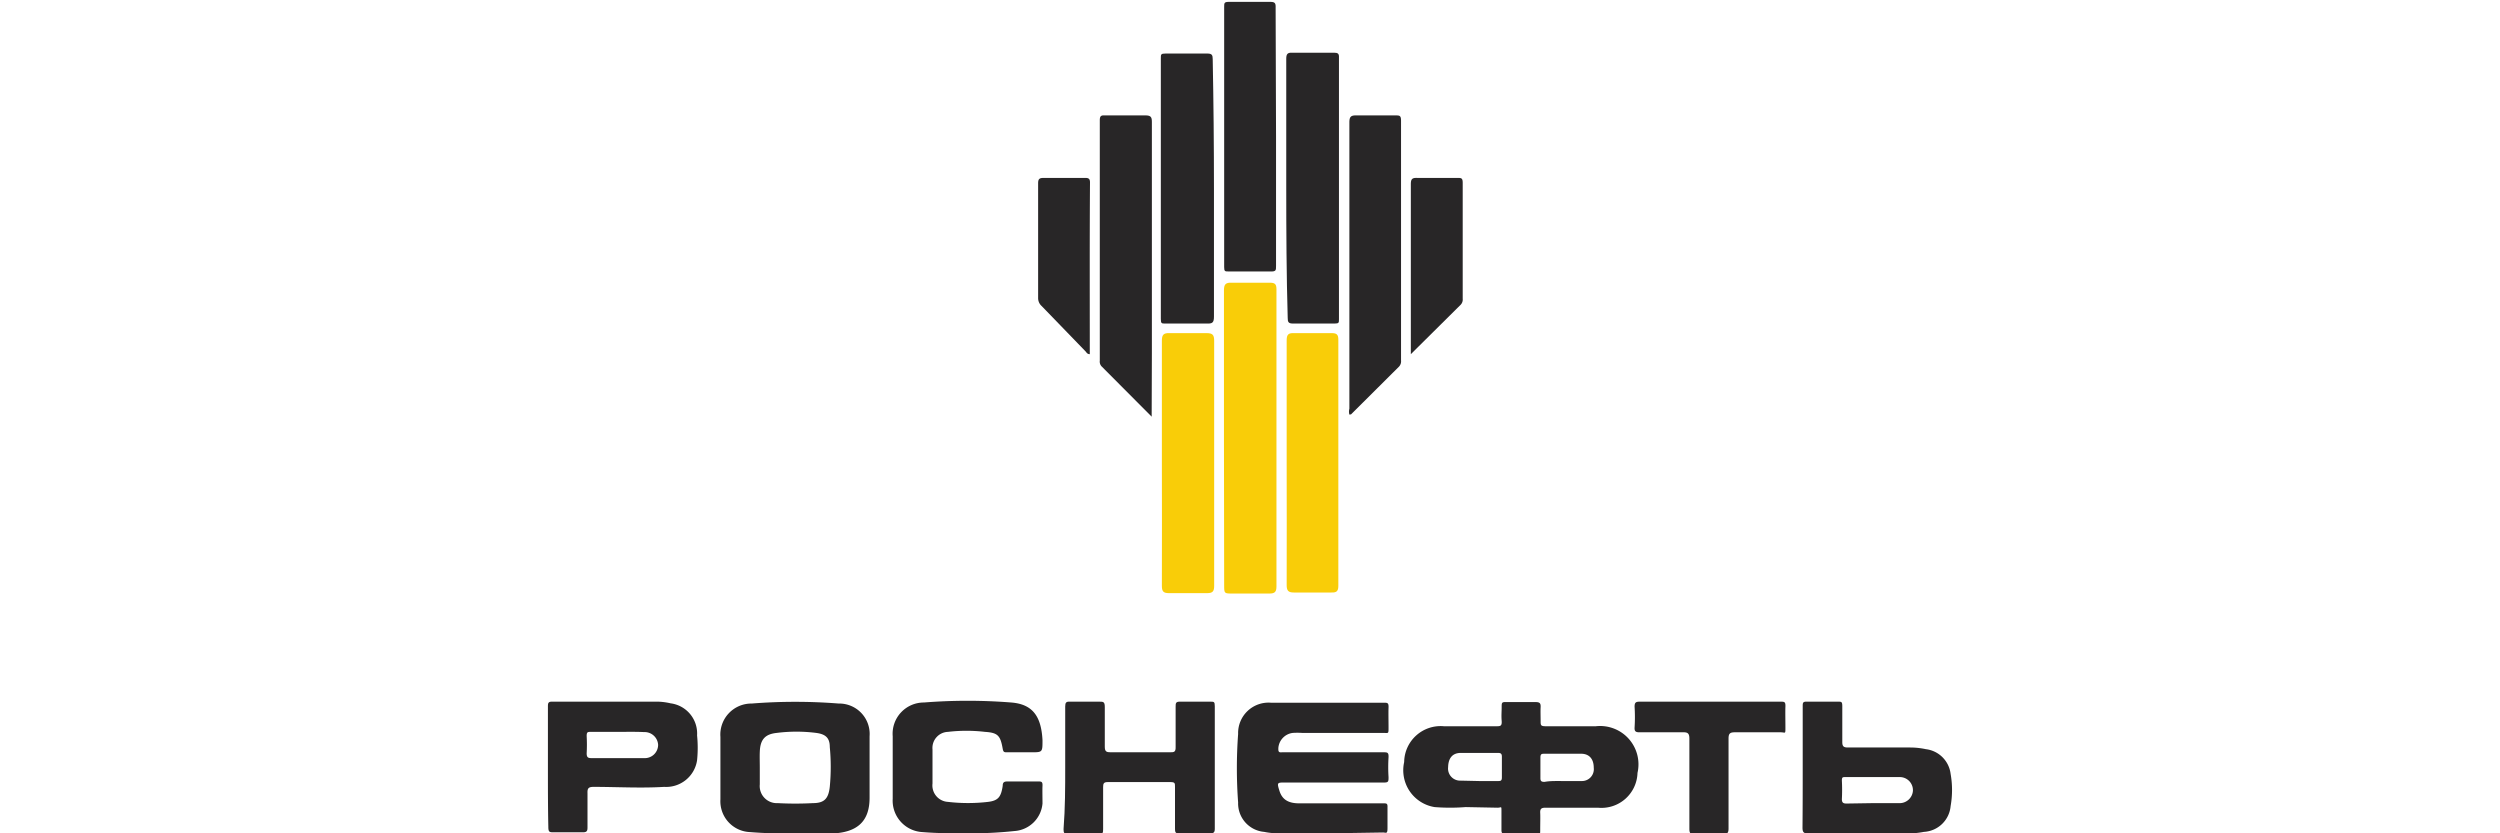
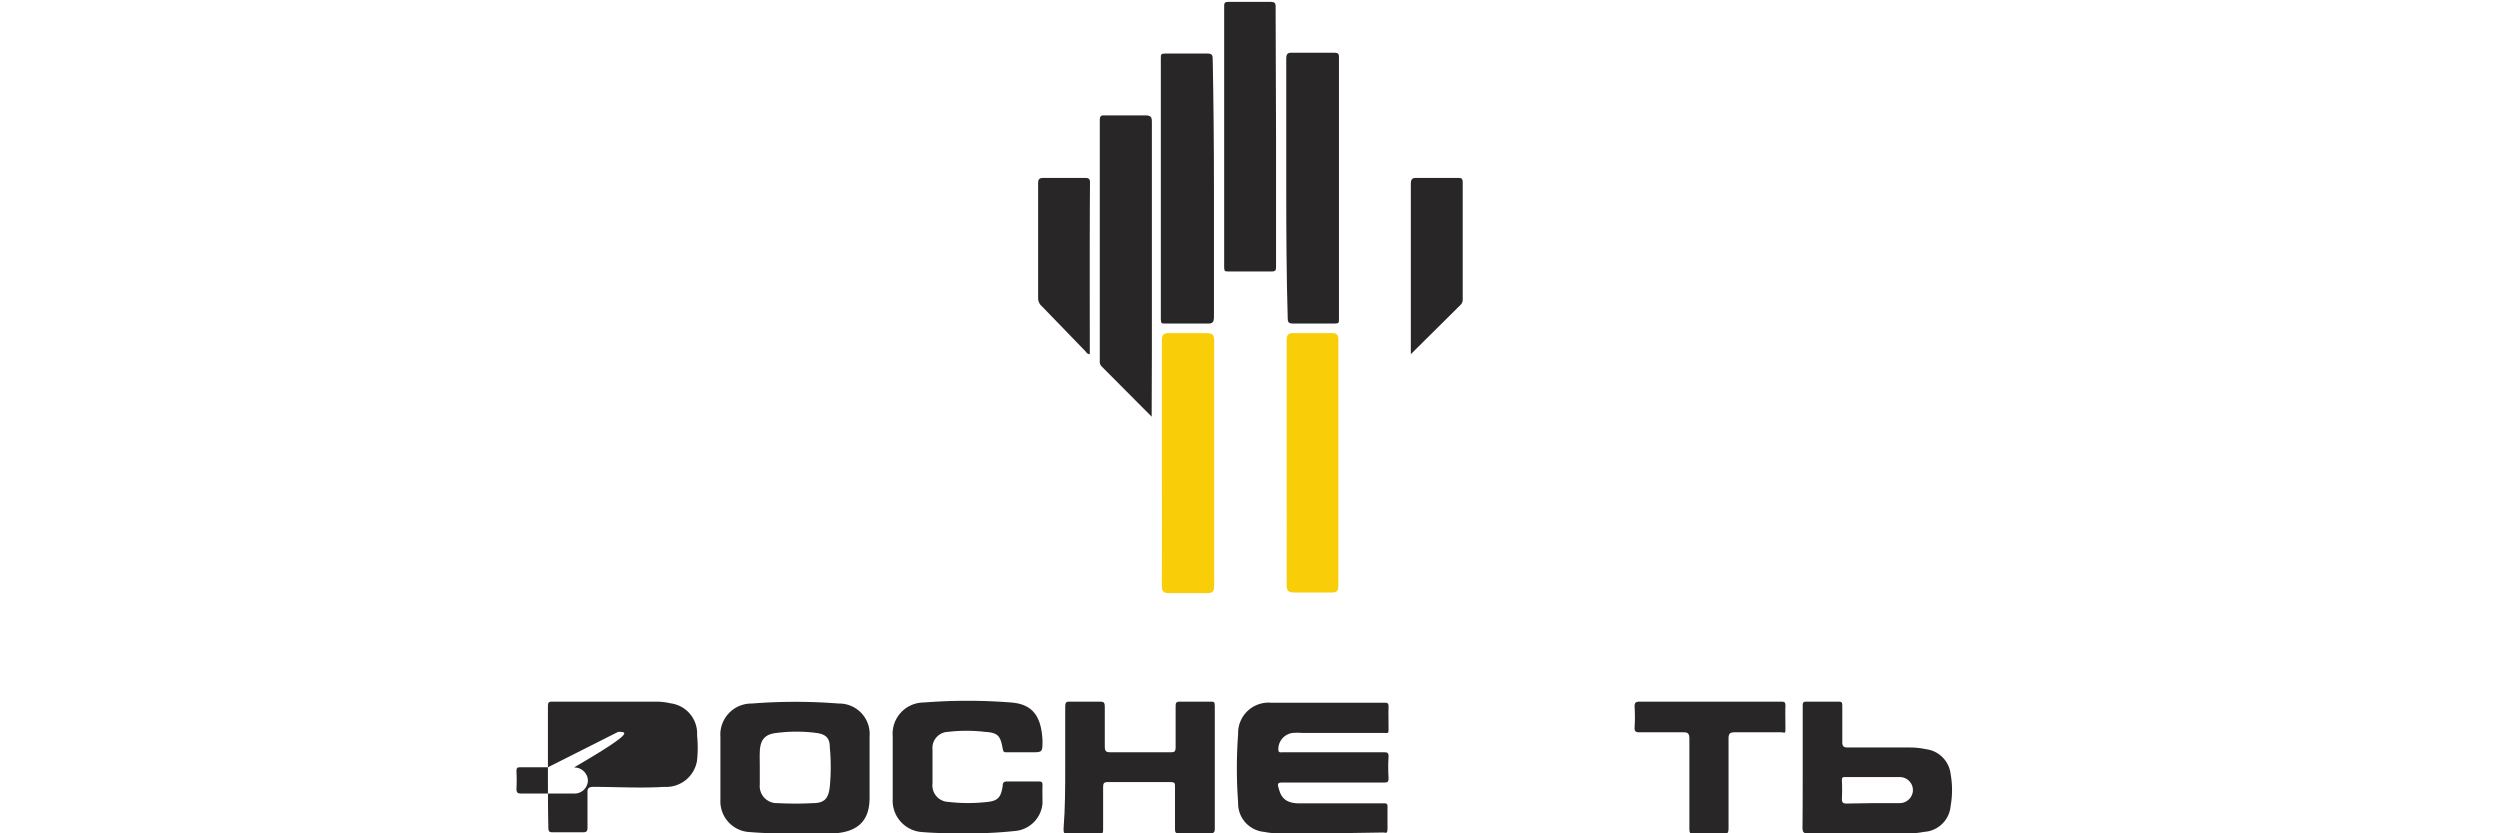
<svg xmlns="http://www.w3.org/2000/svg" id="Слой_1" data-name="Слой 1" viewBox="0 0 120 40">
  <defs>
    <style>.cls-1{fill:#282627;}.cls-2{fill:#f9cd08;}</style>
  </defs>
  <title>Монтажная область 32</title>
-   <path class="cls-1" d="M70.35,38.74a9.45,9.45,0,0,1-1.49,0,1.79,1.79,0,0,1-1.46-2.16,1.75,1.75,0,0,1,1.91-1.72c.83,0,1.67,0,2.5,0,.2,0,.29,0,.27-.26s0-.43,0-.65,0-.26.23-.25h1.4c.21,0,.25.07.24.25s0,.44,0,.65,0,.26.25.26c.8,0,1.6,0,2.4,0a1.84,1.84,0,0,1,2,2.24,1.73,1.73,0,0,1-1.9,1.67H74.18c-.2,0-.26.06-.25.25s0,.54,0,.8,0,.21-.2.21H72.26c-.18,0-.19-.07-.19-.21s0-.58,0-.87,0-.18-.18-.18ZM75,37.49h0c.3,0,.61,0,.92,0a.57.57,0,0,0,.58-.64c0-.41-.21-.66-.58-.67-.6,0-1.19,0-1.78,0-.13,0-.2,0-.2.18,0,.33,0,.65,0,1,0,.15.07.17.2.17C74.41,37.48,74.7,37.49,75,37.49Zm-4,0h0c.3,0,.6,0,.89,0,.13,0,.2,0,.2-.17,0-.33,0-.65,0-1,0-.15-.06-.18-.19-.18H70.12c-.4,0-.6.25-.61.68a.58.58,0,0,0,.61.65Z" />
  <path class="cls-1" d="M63.82,40h-2.5a3.48,3.48,0,0,1-.64-.07,1.37,1.37,0,0,1-1.25-1.41,22.58,22.58,0,0,1,0-3.29A1.46,1.46,0,0,1,61,33.73c.35,0,.71,0,1.07,0h4.34c.19,0,.25,0,.24.24s0,.63,0,.95,0,.26-.26.26c-1.3,0-2.6,0-3.89,0a3.42,3.42,0,0,0-.45,0,.79.79,0,0,0-.69.74c0,.13,0,.21.17.19h4.87c.19,0,.26,0,.25.24a7.53,7.53,0,0,0,0,.95c0,.21,0,.27-.25.26h-4.7c-.4,0-.41,0-.29.39s.38.6.91.61H66.4c.15,0,.21,0,.2.19,0,.35,0,.7,0,1s-.07.21-.22.21Z" />
  <path class="cls-1" d="M37.92,40A19.2,19.2,0,0,1,36,39.94a1.48,1.48,0,0,1-1.42-1.57c0-1,0-2,0-3a1.49,1.49,0,0,1,1.5-1.6,26.51,26.51,0,0,1,4.18,0,1.46,1.46,0,0,1,1.48,1.57c0,1,0,2,0,2.95,0,1.15-.6,1.68-1.85,1.72C39.32,40,38.74,40,37.92,40Zm-1.45-3.15c0,.27,0,.53,0,.8a.82.82,0,0,0,.86.9,15.88,15.88,0,0,0,1.69,0c.56,0,.75-.23.81-.79a10.05,10.05,0,0,0,0-1.9c0-.45-.21-.62-.65-.68a7.55,7.55,0,0,0-1.9,0c-.57.06-.79.33-.81.91C36.46,36.32,36.47,36.58,36.47,36.84Z" />
  <path class="cls-1" d="M46.45,40c-.73,0-1.45,0-2.17-.06a1.51,1.51,0,0,1-1.43-1.6c0-1,0-2,0-3a1.5,1.5,0,0,1,1.5-1.62,26.64,26.64,0,0,1,4.19,0c1,.08,1.44.63,1.5,1.81,0,.58,0,.58-.54.58-.39,0-.77,0-1.16,0-.13,0-.18,0-.21-.17-.11-.63-.23-.77-.85-.81a7.57,7.57,0,0,0-1.78,0,.77.77,0,0,0-.74.84c0,.55,0,1.09,0,1.64a.79.79,0,0,0,.74.88,8.31,8.31,0,0,0,1.93,0c.48-.06.62-.23.7-.77,0-.17.07-.21.23-.21.49,0,1,0,1.46,0,.16,0,.23,0,.22.21s0,.57,0,.85a1.45,1.45,0,0,1-1.35,1.32A20,20,0,0,1,46.45,40Z" />
  <path class="cls-1" d="M51.13,36.82c0-1,0-1.94,0-2.91,0-.19.05-.24.23-.23h1.4c.2,0,.27,0,.27.26,0,.63,0,1.26,0,1.9,0,.24.08.27.29.27h2.82c.22,0,.3,0,.29-.28,0-.63,0-1.27,0-1.9,0-.18,0-.26.24-.25H58.1c.17,0,.21,0,.21.22v5.88c0,.18-.06.22-.22.22-.49,0-1,0-1.46,0-.18,0-.23,0-.23-.23,0-.67,0-1.33,0-2,0-.18,0-.23-.23-.23h-3c-.19,0-.22.07-.22.24,0,.66,0,1.31,0,2,0,.19,0,.27-.25.26-.47,0-1,0-1.42,0-.2,0-.23-.06-.23-.24C51.13,38.78,51.13,37.8,51.13,36.82Z" />
  <path class="cls-1" d="M86.53,36.82c0-1,0-1.94,0-2.91,0-.18,0-.24.23-.23h1.46c.17,0,.21,0,.21.22,0,.57,0,1.15,0,1.72,0,.21.07.26.27.26h3a3.65,3.65,0,0,1,.74.08,1.36,1.36,0,0,1,1.19,1.19,4.43,4.43,0,0,1,0,1.54,1.36,1.36,0,0,1-1.28,1.24,4.56,4.56,0,0,1-.82.08H86.81c-.24,0-.29-.07-.29-.29C86.53,38.74,86.53,37.78,86.53,36.82Zm3.39,1.73c.4,0,.81,0,1.22,0a.64.64,0,0,0,.68-.59.63.63,0,0,0-.65-.66c-.86,0-1.72,0-2.59,0-.13,0-.17,0-.17.17a8.81,8.81,0,0,1,0,.89c0,.18.08.21.23.21Z" />
-   <path class="cls-1" d="M26.3,36.83V33.92c0-.14,0-.24.18-.24l5.12,0a3.09,3.09,0,0,1,.59.08,1.46,1.46,0,0,1,1.27,1.54,5.9,5.9,0,0,1,0,1.19,1.5,1.5,0,0,1-1.58,1.28c-1.13.07-2.26,0-3.39,0-.24,0-.3.07-.29.3,0,.55,0,1.11,0,1.66,0,.17-.05.22-.22.22-.46,0-.93,0-1.39,0-.21,0-.27,0-.27-.26C26.3,38.77,26.3,37.8,26.3,36.83Zm3.37-1.7h-1.3c-.16,0-.21,0-.21.2a7.66,7.66,0,0,1,0,.83c0,.2.07.23.24.23.84,0,1.68,0,2.52,0a.64.64,0,0,0,.67-.64.65.65,0,0,0-.67-.61C30.5,35.12,30.09,35.13,29.67,35.13Z" />
+   <path class="cls-1" d="M26.3,36.83V33.92c0-.14,0-.24.18-.24l5.12,0a3.09,3.09,0,0,1,.59.08,1.46,1.46,0,0,1,1.27,1.54,5.9,5.9,0,0,1,0,1.19,1.5,1.5,0,0,1-1.58,1.28c-1.13.07-2.26,0-3.39,0-.24,0-.3.07-.29.3,0,.55,0,1.11,0,1.66,0,.17-.05.22-.22.22-.46,0-.93,0-1.39,0-.21,0-.27,0-.27-.26C26.3,38.77,26.3,37.8,26.3,36.83Zh-1.3c-.16,0-.21,0-.21.2a7.66,7.66,0,0,1,0,.83c0,.2.07.23.24.23.84,0,1.68,0,2.52,0a.64.64,0,0,0,.67-.64.65.65,0,0,0-.67-.61C30.5,35.12,30.09,35.13,29.67,35.13Z" />
  <path class="cls-1" d="M82.13,33.68h3.33c.19,0,.25,0,.24.24s0,.66,0,1,0,.23-.23.23c-.73,0-1.47,0-2.2,0-.23,0-.3.06-.3.3,0,1.43,0,2.87,0,4.31,0,.23-.06.28-.28.27-.44,0-.89,0-1.33,0-.21,0-.27,0-.27-.26,0-1.44,0-2.87,0-4.31,0-.25-.07-.32-.32-.31-.69,0-1.38,0-2.08,0-.18,0-.24-.05-.23-.23a8,8,0,0,0,0-1c0-.2.06-.24.25-.24Z" />
-   <path class="cls-2" d="M58.75,21q0-3.53,0-7.07c0-.29.09-.37.37-.36.61,0,1.21,0,1.82,0,.24,0,.33.05.33.31q0,7.14,0,14.27c0,.26-.08.34-.34.34-.59,0-1.17,0-1.76,0-.41,0-.41,0-.41-.4Z" />
  <path class="cls-1" d="M55.28,20l-2.41-2.42a.34.34,0,0,1-.08-.27c0-3.85,0-7.69,0-11.54,0-.22.08-.24.26-.23.64,0,1.29,0,1.93,0,.26,0,.31.08.31.32,0,3.7,0,7.39,0,11.09Z" />
  <path class="cls-1" d="M58.27,9.05q0,3.07,0,6.15c0,.29-.08.34-.34.33-.65,0-1.31,0-2,0-.17,0-.21,0-.21-.22V2.8c0-.19,0-.23.23-.23.68,0,1.35,0,2,0,.22,0,.26.07.26.27Q58.27,5.95,58.27,9.05Z" />
  <path class="cls-1" d="M61.74,9c0-2.06,0-4.12,0-6.18,0-.24.07-.3.3-.29.65,0,1.31,0,2,0,.18,0,.24.05.23.23V15.32c0,.17,0,.21-.21.21-.68,0-1.35,0-2,0-.22,0-.25-.08-.25-.27C61.75,13.19,61.74,11.12,61.74,9Z" />
  <path class="cls-1" d="M61.25,6.57q0,3.09,0,6.19c0,.22,0,.28-.28.27-.67,0-1.35,0-2,0-.17,0-.21,0-.21-.21V.33c0-.18,0-.24.22-.24.68,0,1.35,0,2,0,.21,0,.26.06.25.27Z" />
-   <path class="cls-1" d="M64.77,19.9a.54.54,0,0,1,0-.28c0-4.58,0-9.16,0-13.74,0-.26.06-.35.34-.34.62,0,1.25,0,1.87,0,.2,0,.27,0,.27.26V17.3a.37.37,0,0,1-.1.3l-2.3,2.29Z" />
  <path class="cls-2" d="M55.77,22.19c0-2,0-3.89,0-5.83,0-.28.07-.38.36-.37.6,0,1.19,0,1.79,0,.29,0,.36.09.36.37,0,2.59,0,5.17,0,7.76,0,1.33,0,2.65,0,4,0,.26-.07.35-.33.35-.62,0-1.23,0-1.85,0-.27,0-.33-.1-.33-.35C55.78,26.13,55.77,24.16,55.77,22.19Z" />
  <path class="cls-2" d="M61.76,22.22c0-2,0-3.92,0-5.88,0-.28.08-.36.35-.35.6,0,1.21,0,1.81,0,.23,0,.32.06.32.31q0,5.91,0,11.82c0,.25-.08.33-.33.32-.6,0-1.21,0-1.81,0-.26,0-.34-.09-.34-.35C61.77,26.14,61.76,24.18,61.76,22.22Z" />
  <path class="cls-1" d="M52.31,17c-.13,0-.16-.09-.21-.14L50,14.69a.51.51,0,0,1-.17-.39c0-1.83,0-3.66,0-5.5,0-.21.06-.26.27-.26.67,0,1.34,0,2,0,.16,0,.22.05.22.22C52.3,11.48,52.31,14.21,52.31,17Z" />
  <path class="cls-1" d="M67.72,17v-.36c0-2.6,0-5.19,0-7.79,0-.24.05-.32.3-.31.65,0,1.29,0,1.94,0,.18,0,.25,0,.25.24,0,1.86,0,3.71,0,5.56a.36.36,0,0,1-.1.29Z" />
</svg>